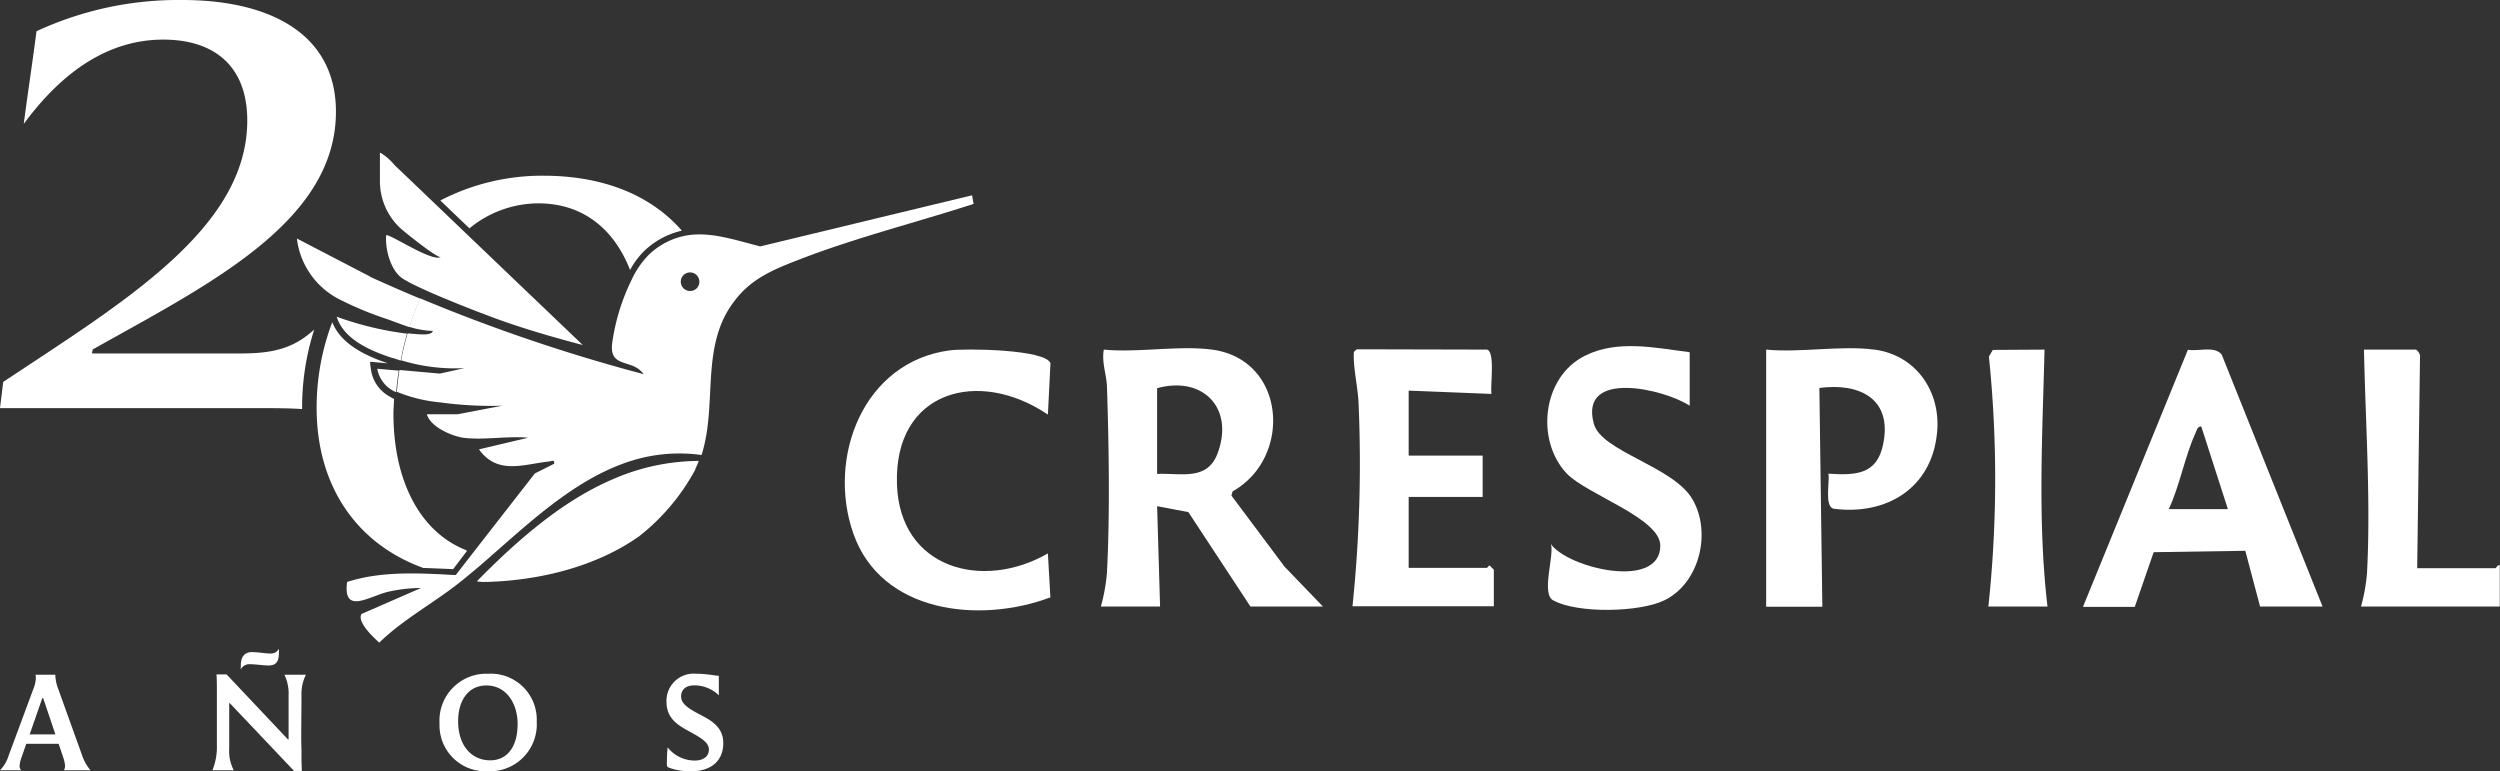
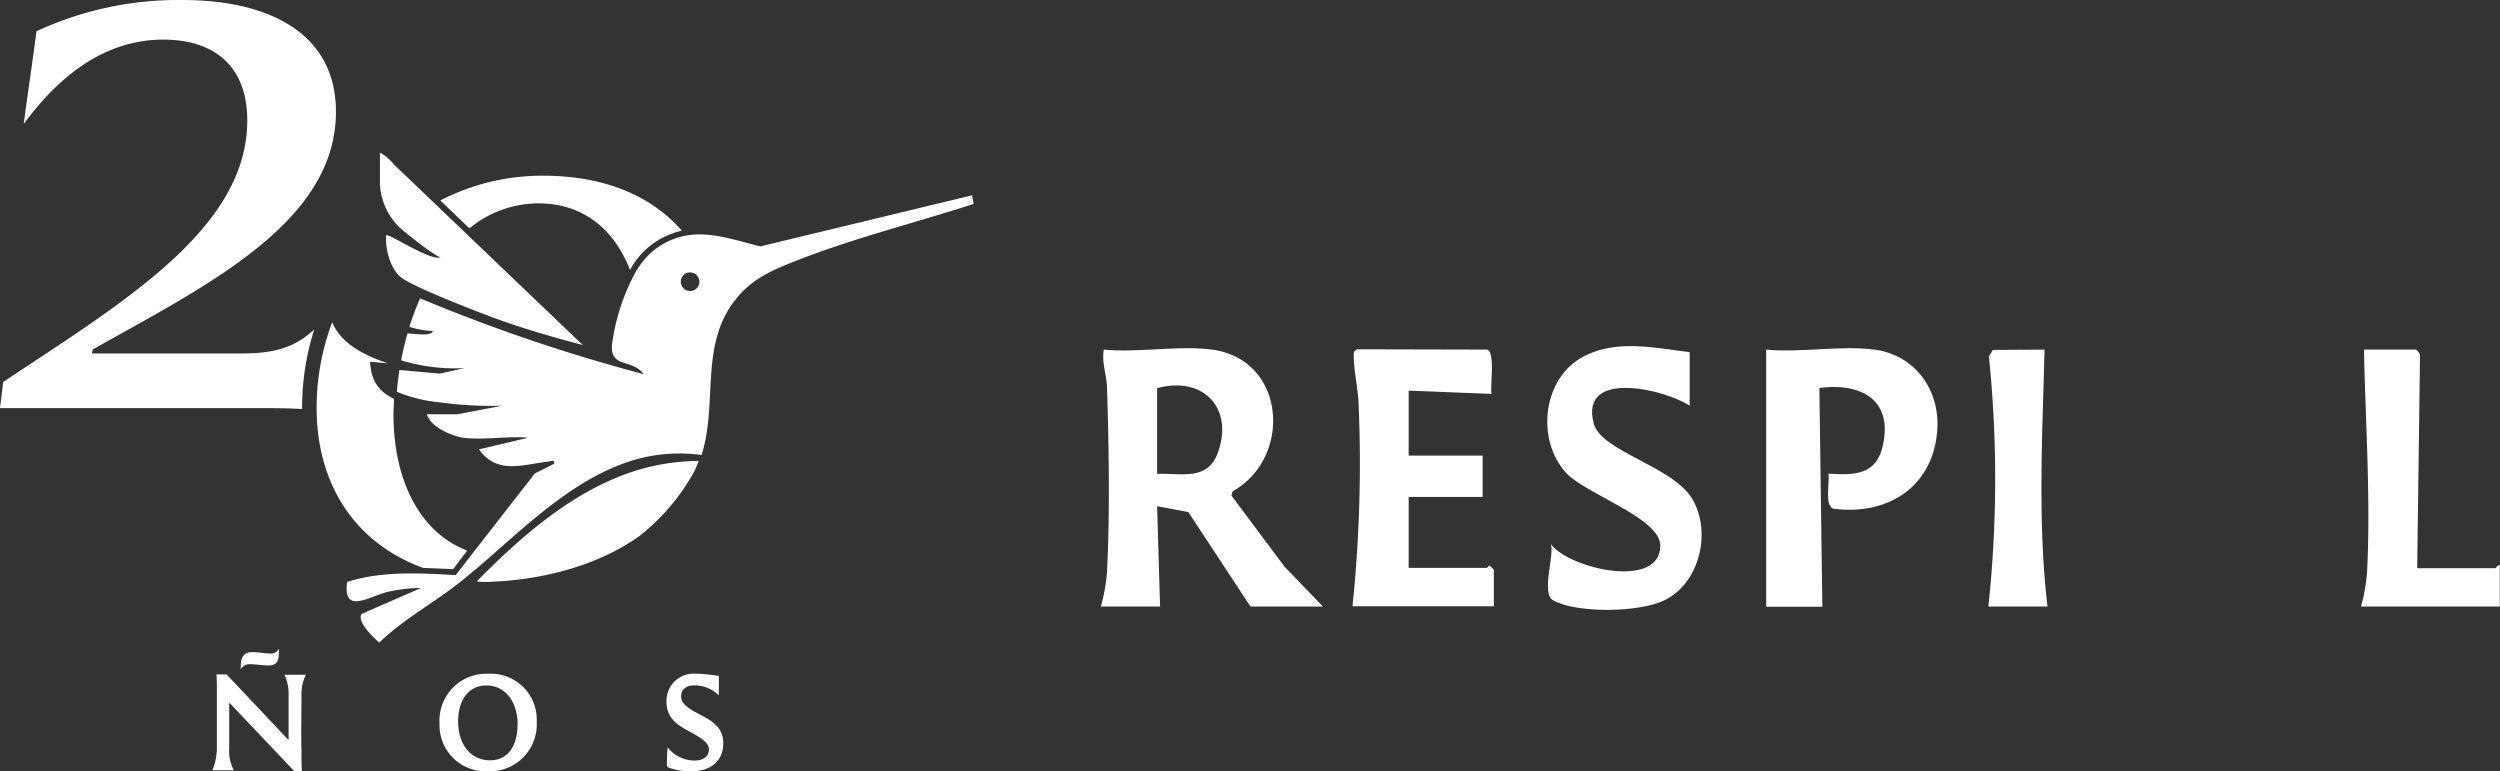
<svg xmlns="http://www.w3.org/2000/svg" viewBox="0 0 320 98.72">
  <rect x="0" y="0" width="320" height="98.72" fill="#333333" stroke="none" />
  <defs>
    <style>.cls-1{fill:#fff;}</style>
  </defs>
  <title>CRESPIAL-20ANOS-logotipo-blanco-RGB</title>
  <g id="Layer_2" data-name="Layer 2">
    <g id="Layer_1-2" data-name="Layer 1">
      <path class="cls-1" d="M155.14,44.75c9.51,1.28,10.3,13.85,2.64,18.14l-.16.54,6.8,9.1,4.92,5.11h-9.28l-7.95-12.09-4-.76.38,12.85h-7.58a23,23,0,0,0,.78-4.33c.39-7.4.25-16.4,0-23.85-.05-1.5-.7-3.09-.4-4.71,4.31.42,9.64-.56,13.82,0m-7,4.91v11c3.11-.12,6.43.91,7.75-2.65,2.15-5.82-1.93-9.93-7.75-8.32" />
      <path class="cls-1" d="M239.94,44.75c5.38.72,8.54,5.46,8,10.67-.69,7.08-6.49,10.59-13.28,9.69-1.15-.37-.43-3.46-.62-4.48,3.45.22,6.21.15,7-3.76,1.22-5.82-3-7.9-8.16-7.21l.38,28h-7.19V44.75c4.31.42,9.63-.56,13.82,0" />
      <path class="cls-1" d="M190.35,44.75c1.06.33.38,4.61.56,5.67L180.31,50v8.32h9.47v5.29h-9.47v9.08h10c.09,0,.22-.31.37-.3l.53.53,0,4.68H173.12a177.65,177.65,0,0,0,.78-25.91c-.06-1.88-.63-4.26-.62-6.21,0-.44,0-.49.41-.77Z" />
-       <path class="cls-1" d="M134.13,53.07c-8.85-6-19.71-3.09-19.32,8.9.34,10.82,10.94,13.68,19.32,8.87l.32,5.62c-9,3.39-21.63,2.06-25.22-8.16-3.42-9.75,1.28-22,12.32-23.45,1.94-.27,12.3-.15,12.91,1.65Z" />
      <path class="cls-1" d="M216.28,45.13v6.8C213,49.78,202.13,47.24,204,54.21c.94,3.6,10.15,5.45,12.63,9.69s.92,10.75-3.59,12.94c-3.17,1.55-11.17,1.71-14.24,0-1.56-.85.17-5.71-.28-7.19,2.23,3.1,14,5.89,14,.19,0-3.53-9.44-6.55-12-9.25-4-4.29-3.09-12.36,2.36-15.06,4.19-2.09,9-1,13.37-.45" />
      <path class="cls-1" d="M309.4,72.73h10c.12,0,.29-.48.57-.38v5.29H302.21a23,23,0,0,0,.77-4.33c.49-9.32-.2-19.23-.39-28.56h6.62c.16,0,.64.59.55.91Z" />
      <path class="cls-1" d="M261.7,44.75c-.27,10.94-.9,22,.38,32.89h-7.57a153.18,153.18,0,0,0,.07-32l.5-.85Z" />
-       <path class="cls-1" d="M297.29,77.64h-8L287.4,70.5l-11.73.18-2.42,7h-6.63l13.43-32.91c1.36.24,3.42-.54,4.33.62ZM285.17,65.17l-3.41-10.59c-.53,0-.59.56-.77.93-1.32,2.89-2,6.71-3.39,9.66Z" />
      <path class="cls-1" d="M11.77,45.24l.1-.51C26.47,36.51,43,28.5,43,14.3,43,4.36,34.59,0,23.33,0A43.15,43.15,0,0,0,4.67,4c-.51,4-1.12,7.91-1.63,11.86C8,9.13,13.9,5.07,20.9,5.07c6.48,0,10.75,3.35,10.75,10.35,0,13.89-16,23.32-31.24,33.47L0,52.24H32.86c2.18,0,4,0,5.81.12v-.12a32.8,32.8,0,0,1,1.55-10.06C37.8,44.4,35.29,45.24,31,45.24Z" />
-       <path class="cls-1" d="M8.18,98.59A1.13,1.13,0,0,0,8.33,98a4.75,4.75,0,0,0-.28-1.17l-.54-1.62H3.36l-.59,1.7A3.72,3.72,0,0,0,2.51,98a.73.73,0,0,0,.21.59H0a4.54,4.54,0,0,0,1.1-1.86l3.15-8.49a4.21,4.21,0,0,0,.34-1.43,1.9,1.9,0,0,0-.05-.44H7.09a1,1,0,0,0,0,.24,5.7,5.7,0,0,0,.39,1.65l3,8.34a5.85,5.85,0,0,0,1.11,2ZM7.09,94,5.53,89.37H5.41L3.8,94Z" />
      <path class="cls-1" d="M29.41,90h-.07V95.8a5.31,5.31,0,0,0,.58,2.79H27.19a7.85,7.85,0,0,0,.57-3.19c0-2.5,0-5.17,0-6.85,0-.75,0-1.48-.05-2.23H29l7.86,8.33h.08c0-1.88,0-3.8,0-5.58a5.69,5.69,0,0,0-.53-2.7h2.75A5.39,5.39,0,0,0,38.59,89c0,2.33-.07,5.3,0,7.06,0,.86,0,1.74.05,2.62h-1Zm1.42-4.89c0-1.07.52-1.64,1.4-1.64s1.68.18,2.36.18a1.16,1.16,0,0,0,1.11-.61,4.5,4.5,0,0,1,0,.54c0,1.13-.39,1.6-1.32,1.6-.75,0-1.61-.16-2.34-.16a1.27,1.27,0,0,0-1.24.68Z" />
      <path class="cls-1" d="M56.26,92.61a6,6,0,0,1,6.24-6.37,5.88,5.88,0,0,1,6.2,6.14,6,6,0,0,1-6.26,6.34,5.89,5.89,0,0,1-6.18-6.11m10,.13c0-2.77-1.49-5-4-5-2.31,0-3.62,1.91-3.62,4.58,0,3,1.62,5,4.11,5,2.3,0,3.5-1.92,3.5-4.58" />
      <path class="cls-1" d="M85.64,98.27a.39.39,0,0,1-.28-.43c0-.36,0-1.33.1-2.17a4.43,4.43,0,0,0,3.45,1.68c1.11,0,1.84-.52,1.83-1.43s-1.09-1.52-2.51-2.3S85.31,92,85.31,89.81a3.48,3.48,0,0,1,3.82-3.57c1.36,0,2.47.26,2.88.26V89a4.45,4.45,0,0,0-3.18-1.27c-1,0-1.65.52-1.65,1.42s.89,1.51,2.25,2.23,3.17,1.53,3.15,3.78S91,98.72,88.47,98.72a7.85,7.85,0,0,1-2.83-.45" />
      <path class="cls-1" d="M59.77,70.52,58,72.85,56,72.77l-1.75-.07h-.07c-8.6-3.13-13.57-10.51-13.65-20.26v-.2a30.76,30.76,0,0,1,2-11c1.12,2.84,4.31,4.31,7.12,5.27l-1.22-.11-.79-.08-.26,0,0,.26.11.78A4.66,4.66,0,0,0,50,50.82h0a1.11,1.11,0,0,0,.38.21.05.05,0,0,0,.05,0v0l0,0c0,.67-.07,1.32-.07,1.92,0,8.69,3.48,15.2,9.31,17.47" />
      <path class="cls-1" d="M87.25,29.53A10.31,10.31,0,0,0,82.59,32a10,10,0,0,0-1.94,2.56c-2.15-5.51-6.3-8.53-11.72-8.53a13.9,13.9,0,0,0-8.84,3.2l-3.73-3.57a28.35,28.35,0,0,1,13.17-3.17c7.59,0,13.7,2.42,17.72,7" />
      <path class="cls-1" d="M89.44,59c-.13.36-.28.7-.43,1a.13.13,0,0,1,0,.08,27.21,27.21,0,0,1-7.17,8.54C76.28,72.57,69,74.31,62.2,74.49c-.39,0-.78,0-1.16-.08,1.06-1.09,2.16-2.16,3.28-3.22,4.28-4,9-7.69,14.29-9.92A27.66,27.66,0,0,1,89.44,59" />
-       <path class="cls-1" d="M47.36,35.39l-1.51-.78L38,30.53a10.09,10.09,0,0,0,5.59,7.86,43.66,43.66,0,0,0,6.06,2.49c.89.32,1.82.68,2.76,1a33.11,33.11,0,0,1,1.38-3.65c-2.16-.9-4.3-1.84-6.42-2.8m2.92,10.39,1,.34c.22-1.17.48-2.32.81-3.45a41.36,41.36,0,0,1-9-2.17c.89,2.94,4.43,4.4,7.11,5.28m.5,4.41c.07-.93.18-1.87.33-2.79l-2.75-.24a4,4,0,0,0,2.42,3" />
      <path class="cls-1" d="M124.42,25,97.31,31.54C93.94,30.68,91,29.66,88,30.12a9.33,9.33,0,0,0-4.89,2.43,11.32,11.32,0,0,0-2.27,3.28,26.69,26.69,0,0,0-2.5,8.24c-.26,2.87,2.19,2,3.65,3.38a2.14,2.14,0,0,1,.39.45L82,47.79a219.56,219.56,0,0,1-28.22-9.6,31.21,31.21,0,0,0-1.38,3.65,11,11,0,0,0,3,.52c-.11.65-1.92.41-2.42.38l-.81-.07a33.29,33.29,0,0,0-.82,3.45,23.54,23.54,0,0,0,8.12,1l-3.18.7-5.16-.46c-.15.92-.26,1.86-.33,2.79a19.19,19.19,0,0,0,5.58,1.36,47.57,47.57,0,0,0,7.91.42l-5.75,1.1H54.64c.47,1.63,3.14,2.76,4.63,3,2.54.34,5.71-.25,8.33,0l-6.29,1.49c2.35,3.27,5.62,1.93,8.81,1.57.37,0,.91-.37.81.27L68.46,60.6l-7.79,10-2.33,3c-.78,0-1.57-.09-2.35-.11-3.89-.18-7.86-.19-11.56,1-.57,4.31,2.9,1.78,5.32,1.24a19.92,19.92,0,0,1,4.15-.47l-7.61,3.32c-.66,1,1.52,3,2.25,3.68,3.08-3,7.05-5.12,10.35-7.75l.39-.31c1.21-1,2.43-2,3.65-3.1C68,66.66,73.26,61.82,79.4,59.48a20.66,20.66,0,0,1,10.4-1.24c1.78-5.62.35-11.74,2.64-17.06A12.35,12.35,0,0,1,94,38.54c2.24-3,5.26-4.14,8.62-5.44,7.1-2.73,14.78-4.66,22-7ZM88.33,37.25a1.19,1.19,0,1,1,1.19-1.18,1.18,1.18,0,0,1-1.19,1.18" />
      <path class="cls-1" d="M48.73,19.58a6.79,6.79,0,0,1,1.77,1.55l3.09,2.95,8.52,8.15L74.6,44.17l0,0c-3.76-1-7.54-2.08-11.2-3.42-2.4-.88-10.5-4-12.11-5.28-1.36-1.12-2-3.66-1.86-5.35.29-.32,5.83,3.45,7,2.78-.4.22-4.74-3.27-5.21-3.72a8.19,8.19,0,0,1-2.59-6c0-1.2,0-2.45,0-3.63" />
    </g>
  </g>
</svg>